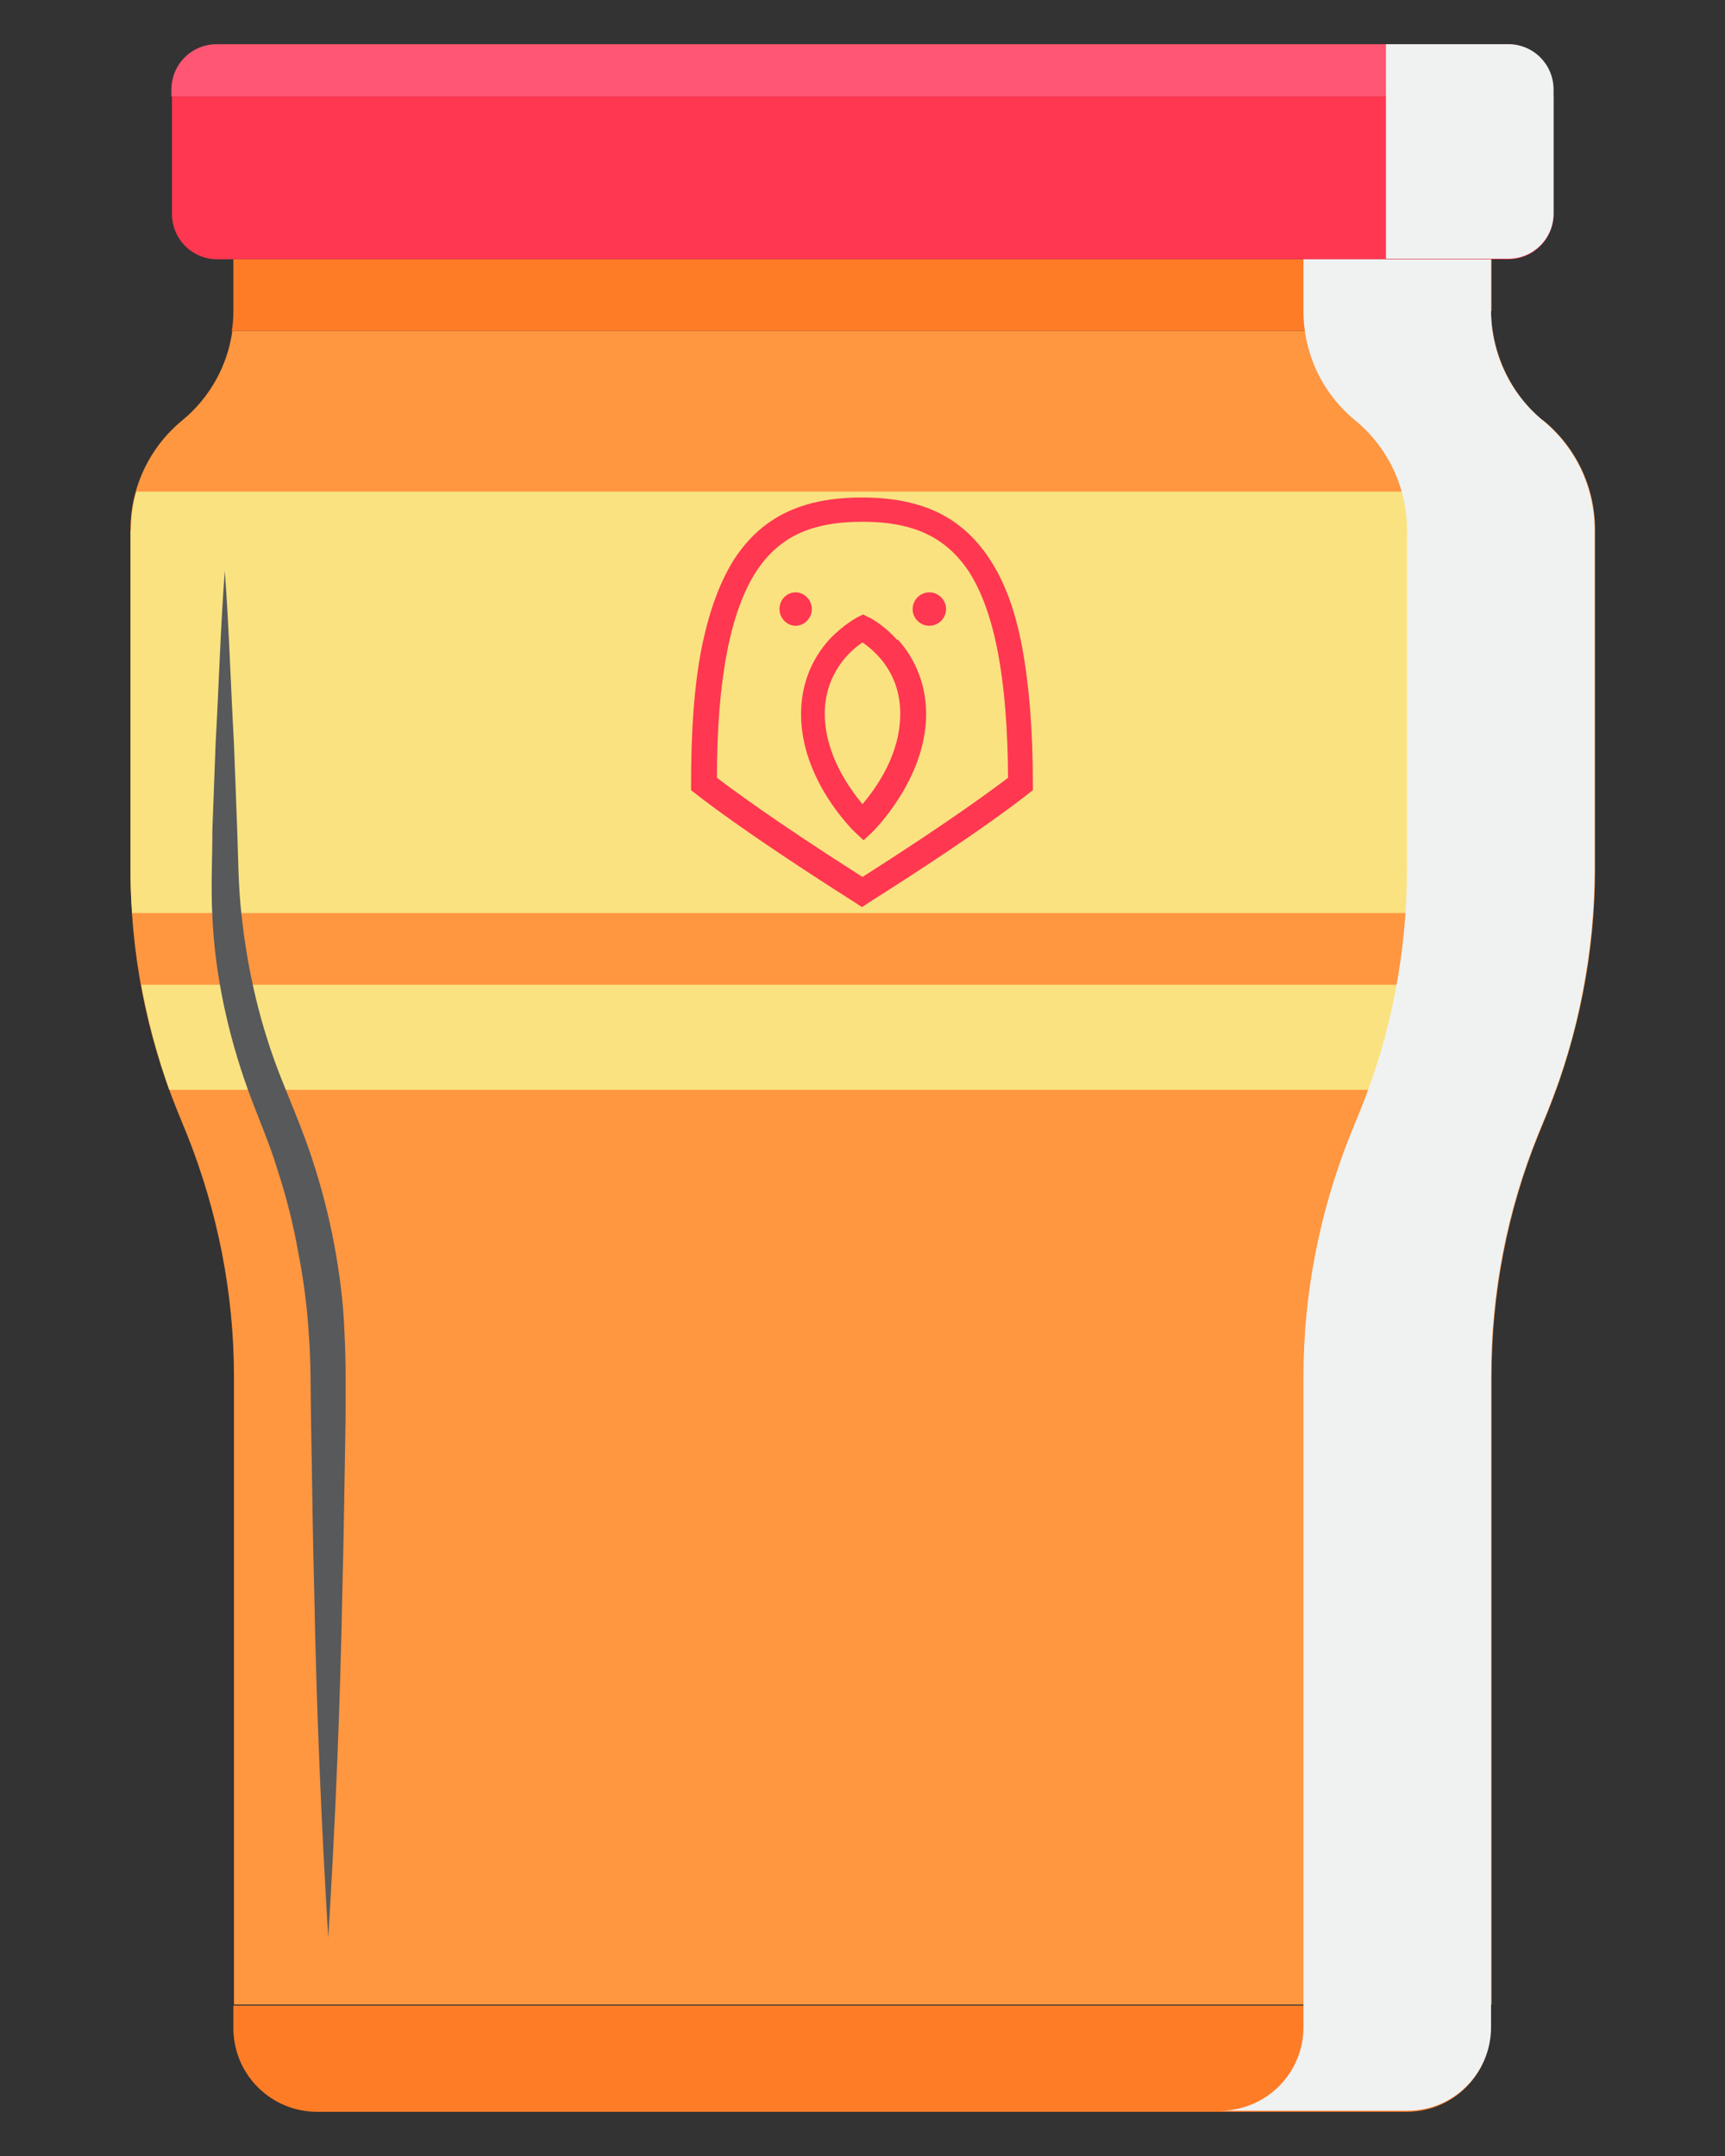
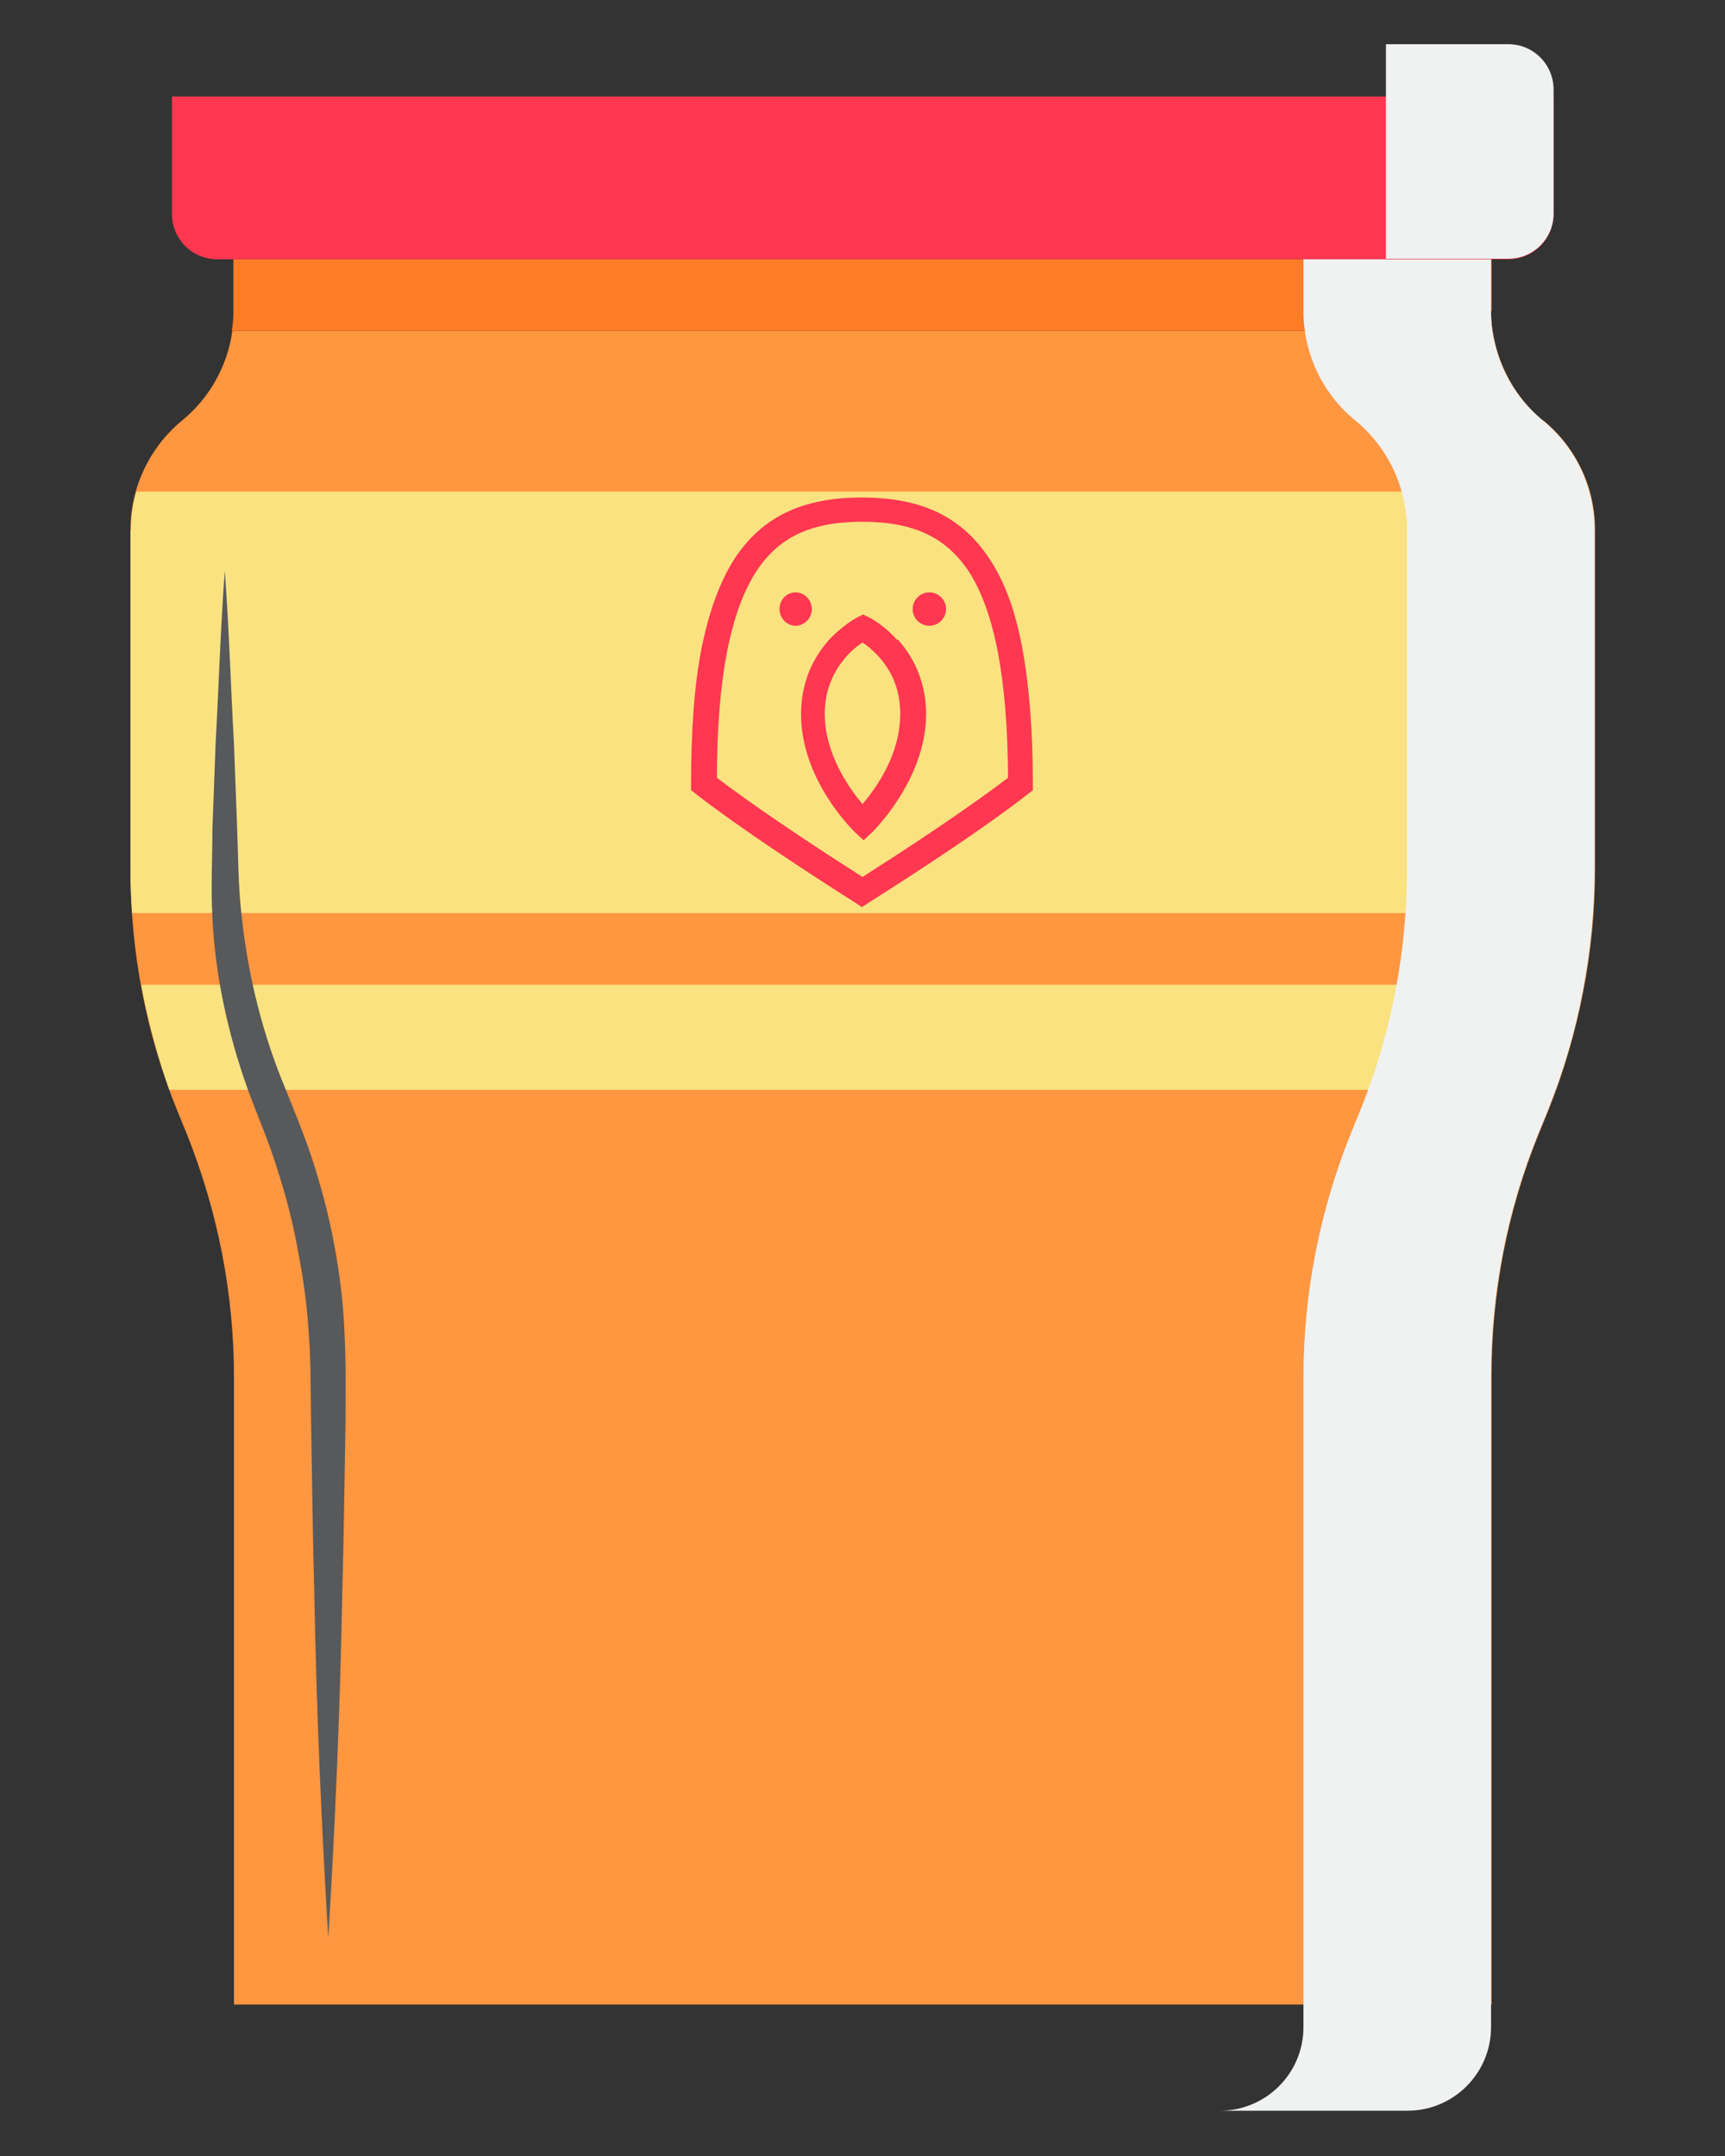
<svg xmlns="http://www.w3.org/2000/svg" viewBox="0 0 32 40">
  <rect x="0" y="0" width="32" height="40" fill="#333333" stroke="none" />
  <g style="isolation: isolate;">
    <g id="Layer_1">
      <g>
        <path d="M28.62,7.8c-.51-.42-.83-1.02-.93-1.66H4.31c-.09.65-.42,1.24-.93,1.66h0c-.61.5-.96,1.25-.96,2.03v6.29c0,1.54.29,3.06.87,4.49l.18.44c.57,1.43.87,2.95.87,4.49v11.65h23.33v-11.65c0-1.54.29-3.06.87-4.49l.18-.44c.57-1.43.87-2.95.87-4.49v-6.29c0-.79-.35-1.53-.96-2.03Z" style="fill: #ff9640;" />
        <path d="M27.67,5.77v-.96H4.33v.96c0,.13-.01.25-.03.37h23.39c-.02-.12-.03-.25-.03-.37Z" style="fill: #ff7c26;" />
-         <path d="M4.33,37.21v.42c0,.86.7,1.55,1.55,1.55h20.22c.86,0,1.55-.7,1.55-1.55v-.42H4.33Z" style="fill: #ff7c26;" />
-         <path d="M28.81,1.66c0-.46-.37-.84-.84-.84H4.02c-.46,0-.84.37-.84.84v.13h25.62v-.13Z" style="fill: #ff5673;" />
        <path d="M3.19,1.79v2.18c0,.46.37.84.84.84h23.95c.46,0,.84-.37.84-.84V1.79H3.19Z" style="fill: #ff3751;" />
        <path d="M27.98.82h-2.27v3.98h2.27c.46,0,.84-.37.84-.84V1.66c0-.46-.37-.84-.84-.84Z" style="fill: #f0f1f1; mix-blend-mode: multiply;" />
        <g>
          <path d="M2.42,9.84v6.29c0,.27.01.54.03.81h27.09c.02-.27.03-.54.03-.81v-6.29c0-.25-.04-.49-.1-.72H2.53c-.07.23-.1.47-.1.72Z" style="fill: #fae280;" />
          <path d="M28.86,20.22c.23-.64.41-1.29.52-1.95H2.62c.12.66.3,1.32.52,1.95h25.72Z" style="fill: #fae280;" />
        </g>
        <path d="M28.62,7.8c-.61-.5-.96-1.25-.96-2.03v-.96h-3.48v.96c0,.79.35,1.53.96,2.03.61.5.96,1.25.96,2.03v6.29c0,1.54-.29,3.06-.87,4.49l-.18.44c-.57,1.43-.87,2.95-.87,4.49v12.07c0,.86-.7,1.55-1.55,1.55h3.48c.86,0,1.55-.7,1.55-1.55v-12.07c0-1.54.29-3.06.87-4.49l.18-.44c.57-1.43.87-2.95.87-4.49v-6.29c0-.79-.35-1.53-.96-2.03Z" style="fill: #f0f1f1; mix-blend-mode: multiply;" />
        <g style="mix-blend-mode: screen;">
          <path d="M6.09,35.96c-.13-2.14-.22-4.27-.26-6.41-.03-1.07-.04-2.14-.06-3.2-.01-.54,0-1.07-.04-1.58-.03-.52-.1-1.04-.2-1.55-.09-.51-.22-1.02-.38-1.51-.15-.5-.36-.97-.55-1.49-.37-1.03-.61-2.12-.66-3.21-.03-.55,0-1.09,0-1.62l.06-1.6c.06-1.07.09-2.14.17-3.2.08,1.07.11,2.14.17,3.2l.06,1.6c.02.54.02,1.06.08,1.58.11,1.04.35,2.06.73,3.02.19.48.41.99.58,1.51.17.52.31,1.05.41,1.59.1.54.17,1.08.19,1.63.03.55.02,1.09.02,1.62-.02,1.07-.03,2.14-.06,3.2-.04,2.14-.13,4.27-.26,6.41Z" style="fill: #57595b;" />
        </g>
      </g>
      <g>
        <path d="M18.96,12c-.13-.69-.33-1.22-.61-1.64-.51-.77-1.25-1.13-2.36-1.13s-1.85.36-2.36,1.13c-.27.42-.47.96-.61,1.64-.14.7-.2,1.53-.2,2.55v.11l.09.07s.8.65,2.96,2.02l.12.08.12-.08c2.15-1.36,2.92-1.99,2.96-2.02l.09-.07v-.11c0-1.02-.07-1.85-.2-2.55ZM16,16.27c-1.65-1.05-2.45-1.65-2.7-1.84,0-1.83.25-3.09.73-3.83.42-.64,1.02-.92,1.97-.92s1.55.29,1.97.92c.48.74.72,1.99.73,3.83-.25.19-1.05.79-2.7,1.84Z" style="fill: #ff3751;" />
        <path d="M16.64,11.87c-.26-.29-.52-.42-.53-.42l-.1-.05-.1.05s-.27.14-.53.42c-.34.38-.52.85-.52,1.38,0,1.22.96,2.15,1,2.19l.16.15.16-.15s1-.97,1-2.19c0-.52-.18-1-.52-1.38ZM16,14.92c-.25-.3-.7-.93-.7-1.68s.48-1.18.7-1.32c.22.15.7.55.7,1.32s-.45,1.38-.7,1.68Z" style="fill: #ff3751;" />
        <path d="M14.76,10.99c-.17,0-.3.14-.3.31s.14.31.3.31.3-.14.3-.31c0-.17-.14-.31-.3-.31Z" style="fill: #ff3751;" />
        <path d="M17.24,10.99c-.17,0-.31.14-.31.31s.14.31.31.31.31-.14.31-.31-.14-.31-.31-.31Z" style="fill: #ff3751;" />
      </g>
    </g>
  </g>
</svg>